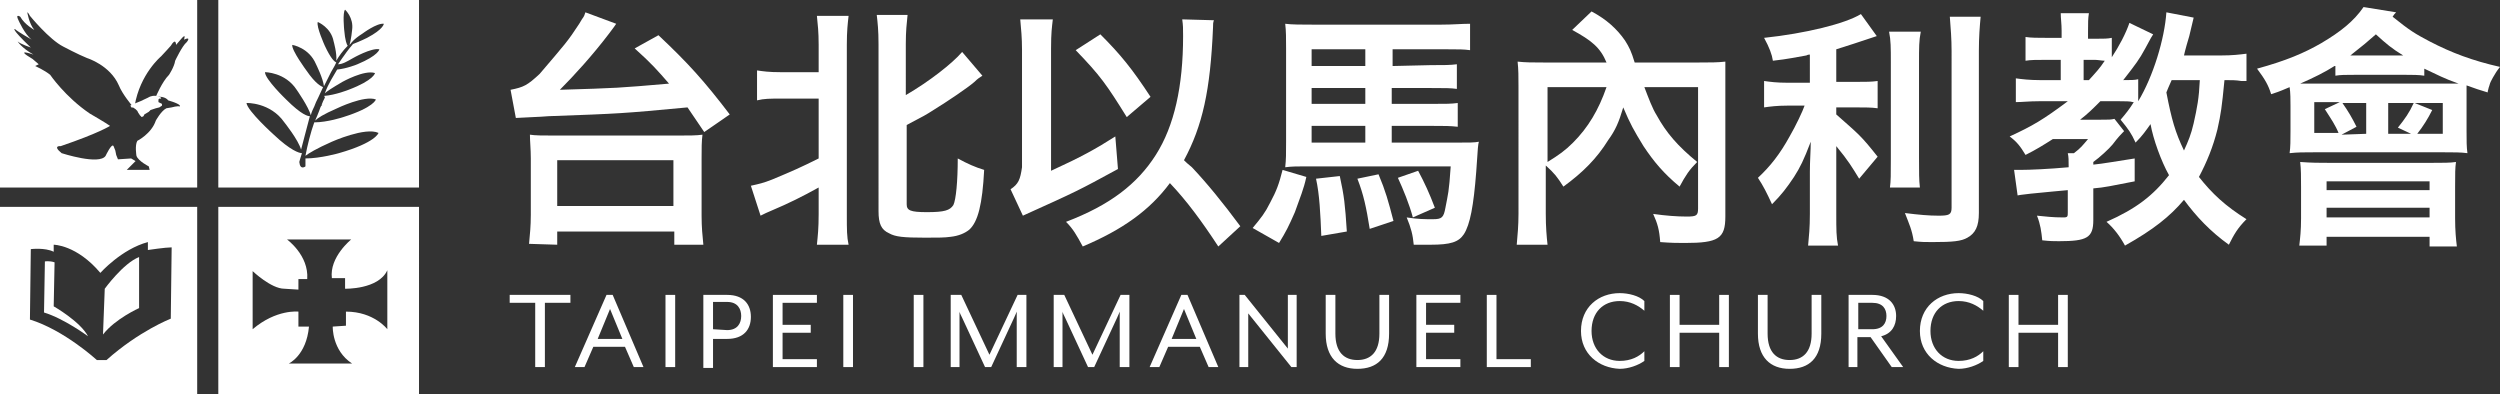
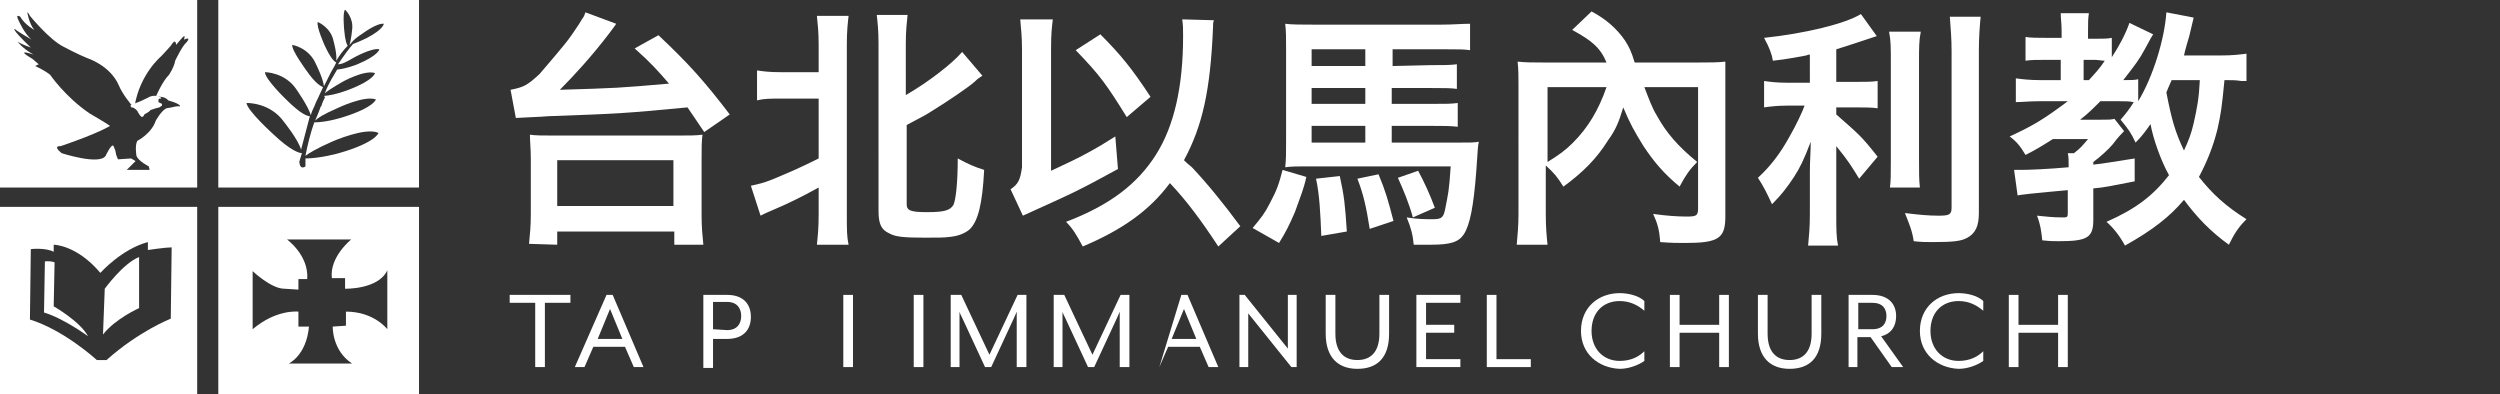
<svg xmlns="http://www.w3.org/2000/svg" version="1.1" id="Layer_1" x="0px" y="0px" viewBox="0 0 284 44.8" style="enable-background:new 0 0 284 44.8;" xml:space="preserve">
  <rect x="0" y="0" width="284" height="44.8" fill="#333333" stroke="none" />
  <style type="text/css">
	.st0{fill:#FFFFFF;}
</style>
  <g>
    <g>
      <path class="st0" d="M70,2.7C69.8,3,69.8,3,69.2,3.8c-1.9,2.5-4,4.8-5.6,6.4C70.2,10,70.2,10,76,9.5c-1.3-1.5-2-2.3-3.9-4L74.8,4    c3.4,3.2,5.2,5.2,8.1,9L80,15c-1-1.5-1.3-1.9-1.9-2.8c-7.5,0.7-7.5,0.7-15.8,1c-1.2,0.1-2.1,0.1-3.7,0.2L58,10.2    c1.5-0.3,1.9-0.5,3.3-1.8c2.9-3.4,3.2-3.7,4.5-5.7c0.1-0.2,0.2-0.3,0.3-0.5c0.3-0.4,0.3-0.5,0.4-0.8L70,2.7z M60.1,27.7    c0.1-1.1,0.2-2,0.2-3.3V18c0-1.1-0.1-1.9-0.1-2.7c0.6,0.1,1.5,0.1,3,0.1h13.6c1.5,0,2.3,0,3-0.1c-0.1,0.8-0.1,1.5-0.1,2.7v6.5    c0,1.3,0.1,2.3,0.2,3.3h-3.3v-1.5H63.3v1.5L60.1,27.7L60.1,27.7z M63.3,23.4h13.2v-5.2H63.3V23.4z" />
      <path class="st0" d="M93,5.1c0-1.5-0.1-2.3-0.2-3.3h3.6c-0.1,0.9-0.2,1.7-0.2,3.3v19.3c0,1.7,0,2.5,0.2,3.4h-3.6    c0.1-1,0.2-1.8,0.2-3.5v-3c-1.8,1-3.4,1.8-5.3,2.6c-0.5,0.2-0.9,0.4-1.3,0.6l-1.1-3.4c0.9-0.2,1.4-0.3,2.4-0.7    c2.4-1,3.3-1.4,5.3-2.4v-6.8h-4.3c-1.2,0-1.9,0-2.7,0.2V8c0.7,0.1,1.3,0.2,2.7,0.2H93V5.1z M102.9,10.8c2.6-1.5,5.3-3.6,6.4-4.9    l2.3,2.7c-0.3,0.2-0.5,0.3-0.9,0.7c-0.8,0.7-3.2,2.3-4.5,3.1c-1.1,0.7-1.1,0.7-3.2,1.8v9c0,0.7,0.4,0.9,2.3,0.9c2,0,2.6-0.2,3-0.8    c0.3-0.6,0.5-2.7,0.5-5.3c1.1,0.6,2,1,3,1.3c-0.2,3.9-0.7,5.9-1.7,6.8c-0.5,0.4-1.2,0.7-2.1,0.8c-0.7,0.1-1.4,0.1-2.9,0.1    c-2.5,0-3.4-0.1-4.1-0.5c-0.9-0.4-1.2-1.1-1.2-2.5V5c0-1.6-0.1-2.4-0.2-3.3h3.5c-0.1,1-0.2,1.8-0.2,3.3L102.9,10.8L102.9,10.8z" />
      <path class="st0" d="M116.1,5.6c0-1.3-0.1-2.3-0.2-3.4h3.7c-0.1,0.9-0.2,1.5-0.2,3.3v0.2v13.7c3.5-1.6,5.1-2.5,7.3-3.9l0.3,3.7    c-4.6,2.5-4.6,2.5-10.8,5.3l-1.4-3c0.9-0.6,1.1-1.1,1.3-2.5C116.1,19,116.1,5.6,116.1,5.6z M138.4,28c-1.9-2.9-3.6-5.2-5.5-7.2    c-2.3,3.1-5.4,5.3-9.9,7.2c-0.7-1.3-1.1-2-1.9-2.8c5-1.9,8.1-4.3,10.2-7.6c2.1-3.3,3.1-7.8,3.1-13.5c0-0.9,0-1.2-0.1-1.9l3.6,0.1    c-0.1,0.3-0.1,0.4-0.1,0.8c-0.3,7.2-1.2,11.2-3.3,15.1c0.3,0.3,0.3,0.3,0.9,0.8c1.7,1.8,3.5,4,5.5,6.7L138.4,28z M125,3.9    c2.3,2.3,3.6,3.9,5.7,7.1l-2.7,2.3c-2.3-3.7-3-4.7-5.8-7.6L125,3.9z" />
      <path class="st0" d="M148.4,20.1c-0.3,1.4-0.7,2.3-1.3,4c-0.7,1.6-1,2.2-1.8,3.5l-3-1.7c1-1.2,1.4-1.7,2-2.9    c0.7-1.3,1-2.1,1.4-3.7L148.4,20.1z M162.5,7.4c1.6,0,2.2,0,3-0.1v2.8c-0.7-0.1-1.3-0.1-2.9-0.1h-4.5v1.8h4.6c1.7,0,2.1,0,2.9-0.1    v2.7c-0.9-0.1-1.4-0.1-2.9-0.1h-4.6v1.9h7.3c1.5,0,2.1,0,2.6-0.1c-0.1,0.4-0.1,0.4-0.3,3.4c-0.3,3.9-0.7,6-1.4,7.1    c-0.6,0.9-1.5,1.2-3.8,1.2c-0.5,0-1,0-1.9,0c-0.1-1.1-0.3-1.9-0.8-3.1c1.3,0.2,2,0.2,3,0.2s1.2-0.2,1.4-1.3    c0.3-1.6,0.4-1.7,0.6-4.7h-16.6c-0.7,0-1.5,0-2.2,0.1c0.1-0.9,0.1-1.5,0.1-3V5.5c0-1.1,0-2-0.1-2.8c0.7,0.1,1.9,0.1,3.2,0.1h14.5    c1.4,0,2.3-0.1,3.3-0.1v3c-0.7-0.1-1.3-0.1-2.5-0.1h-6.3v1.9L162.5,7.4L162.5,7.4z M155.1,5.6H149v1.9h6.1V5.6z M149,10v1.8h6.1    V10H149z M149,14.3v1.9h6.1v-1.9C155.1,14.3,149,14.3,149,14.3z M152.2,20c0.5,2.3,0.6,3.2,0.8,6.3l-2.9,0.5    c-0.1-2.5-0.2-4.7-0.6-6.5L152.2,20z M156.6,19.8c0.8,1.9,1.1,3,1.7,5.3l-2.7,0.9c-0.4-2.5-0.7-3.9-1.4-5.7L156.6,19.8z     M161.1,19.4c0.7,1.3,1.3,2.6,1.9,4.2l-2.5,1.1c-0.4-1.5-1.1-3.2-1.7-4.5L161.1,19.4z" />
      <path class="st0" d="M186.8,9.9c0.5,1.3,0.9,2.4,1.4,3.2c1.1,2,2.4,3.5,4.6,5.3c-0.9,0.9-1.3,1.5-2,2.8c-1.8-1.5-2.9-2.8-4.1-4.6    c-1.1-1.8-1.5-2.5-2.3-4.4c-0.5,1.7-0.9,2.6-1.7,3.7c-1.3,2.1-2.9,3.7-5.1,5.3c-0.7-1.1-1-1.5-2-2.4v5.5c0,1.5,0.1,2.6,0.2,3.5    h-3.5c0.1-1.1,0.2-2.2,0.2-3.5V9.8c0-1.1,0-1.9-0.1-2.8c0.9,0.1,1.7,0.1,2.9,0.1h7.2c-0.7-1.7-1.7-2.5-3.9-3.7l2.2-2.1    c1.7,0.9,2.9,2,3.8,3.3c0.5,0.8,0.7,1.2,1.1,2.5h7.3c1.3,0,2.1,0,3-0.1c0,0.7,0,1.6,0,2.8v14.8c0,2.5-0.8,3-4.6,3    c-0.8,0-1.5,0-2.8-0.1c-0.1-1.4-0.3-2.1-0.8-3.2c1.4,0.2,2.7,0.3,3.8,0.3s1.3-0.1,1.3-0.9V9.9H186.8z M175.8,9.9v8.5    c1.3-0.8,2-1.3,2.9-2.2c1.7-1.7,2.9-3.7,3.8-6.3C182.5,9.9,175.8,9.9,175.8,9.9z" />
      <path class="st0" d="M208.6,9.3h2.3c1.1,0,1.7,0,2.4-0.1v3.1c-0.7-0.1-1.4-0.1-2.5-0.1h-2.2V13c2.6,2.3,2.8,2.4,4.7,4.8l-2.1,2.5    c-0.8-1.3-1.2-2-2.6-3.7v7.7c0,1.8,0,2.6,0.2,3.6h-3.4c0.1-1.1,0.2-2,0.2-3.6v-4.8c0-1.2,0.1-2.4,0.1-3.4c-0.8,2.1-1.2,2.9-1.9,4    c-0.8,1.2-1.4,2-2.5,3.1c-0.6-1.3-1-2.1-1.6-3c1.4-1.3,2.5-2.7,3.6-4.7c0.7-1.2,1.5-2.9,1.7-3.5h-2c-1.1,0-1.9,0.1-2.6,0.2v-3    c0.7,0.1,1.4,0.2,2.7,0.2h2.5V6.2c-0.1,0-0.2,0-0.4,0.1c-1.2,0.2-2,0.4-3.8,0.6c-0.1-0.7-0.4-1.5-1-2.6c4.7-0.5,9.2-1.6,11-2.7    l1.8,2.5c-2.1,0.7-3.3,1.1-4.6,1.5L208.6,9.3L208.6,9.3z M218.2,3.6c-0.2,1-0.2,1.8-0.2,3.5v10.8c0,1.8,0,2.5,0.1,3.4h-3.4    c0.1-0.8,0.1-1.4,0.1-3.3V7.1c0-1.7,0-2.5-0.2-3.5H218.2z M225,1.9c-0.1,1.1-0.2,2.3-0.2,3.9v18.4c0,1.5-0.4,2.3-1.3,2.8    c-0.7,0.4-1.6,0.5-4,0.5c-0.8,0-1.2,0-2.1-0.1c-0.2-1.3-0.5-1.9-1-3.2c1.6,0.2,2.7,0.3,3.8,0.3c1.2,0,1.5-0.1,1.5-0.9V5.8    c0-1.4-0.1-2.6-0.2-3.9C221.5,1.9,225,1.9,225,1.9z" />
      <path class="st0" d="M254.6,9.2c-0.6-0.1-1.1-0.1-1.9-0.1c-0.3,3.1-0.4,3.8-0.8,5.6c-0.5,2-1.2,3.7-2.1,5.4c1.5,1.9,3,3.3,5.4,4.8    c-1,1-1.4,1.7-2,2.9c-2.1-1.5-3.7-3.2-5.1-5.1c-1.6,1.9-3.5,3.4-6.7,5.2c-0.6-1.1-1.3-2-2.1-2.7c3.4-1.5,5.3-3,7.1-5.3    c-0.9-1.6-1.8-4.1-2.1-5.8c-0.5,0.7-0.9,1.3-1.7,2.1c-0.5-1.1-0.8-1.5-1.7-2.6c0.6-0.7,1-1.2,1.5-2c-0.1,0-0.1,0-0.1,0    c-0.3-0.1-0.9-0.1-1.5-0.1h-2.2c-0.1,0.1-0.1,0.1-0.2,0.2c-0.7,0.7-1.2,1.2-2.1,1.9h2.2c1.1,0,1.3,0,1.7-0.1l1.1,1.4    c-0.1,0.1-0.1,0.1-0.2,0.2c-0.1,0.1-0.5,0.5-1.1,1.3c-0.4,0.5-1.5,1.5-2.2,2v0.3c1.1-0.1,2.7-0.4,4.7-0.7v2.6    c-2.6,0.5-3.4,0.7-4.7,0.8V25c0,2-0.7,2.4-3.9,2.4c-0.6,0-1,0-1.9-0.1c-0.1-1-0.2-1.8-0.6-2.8c1,0.1,1.8,0.2,3,0.2    c0.5,0,0.5-0.1,0.5-0.6v-2.5c-1.3,0.1-2,0.2-4.2,0.4c-0.7,0.1-1,0.1-1.5,0.2l-0.4-2.9c0.3,0,0.5,0,0.7,0c1.1,0,3.3-0.1,5.5-0.3    c0-0.8,0-1.2-0.1-1.6h0.7c0.8-0.6,1-0.9,1.6-1.6h-4c-1.1,0.7-1.9,1.2-3.1,1.8c-0.6-1-1-1.5-1.8-2.1c2.6-1.2,3.8-1.9,6.6-4h-3.3    c-1.1,0-1.9,0.1-2.6,0.1V8.9c0.7,0.1,1.6,0.2,2.7,0.2h2.4V6.8h-1.7c-1.1,0-1.7,0-2.3,0.1V4.2c0.6,0.1,1.4,0.1,2.4,0.1h1.7V3.5    c0-0.8-0.1-1.4-0.1-2h3.2c-0.1,0.6-0.1,1.1-0.1,2.1v0.8h1c0.8,0,1.2,0,1.7-0.1v2.2c0.8-1.2,1.6-2.7,2-3.9l2.7,1.3    c-0.2,0.3-0.2,0.3-0.9,1.6s-1.1,1.8-2.5,3.6c0.9,0,1.3,0,1.7-0.1v2.5c1.7-2.8,3-7.1,3.2-10.1l3.1,0.6c-0.2,0.8-0.2,0.8-0.5,2.1    c-0.1,0.3-0.5,1.7-0.6,2.2h4.2c1.3,0,2.1-0.1,2.9-0.2v3.1H254.6z M237.3,9.1c0.9-1,1.2-1.3,1.8-2.2c-0.3,0-0.8-0.1-1.1-0.1h-1.3    v2.3H237.3z M246.7,9.1c-0.4,0.9-0.4,0.9-0.6,1.4c0.6,3.1,1,4.5,2,6.6c0.5-1.1,0.8-1.8,1.1-3.1c0.4-1.8,0.6-2.8,0.7-4.9H246.7z" />
-       <path class="st0" d="M272.2,1.4c-0.2,0.2-0.2,0.2-0.4,0.5c2,1.6,2.5,1.9,4.2,2.8c2.5,1.3,4.9,2.2,8,2.9c-0.4,0.5-0.5,0.7-0.8,1.2    c-0.2,0.4-0.3,0.5-0.4,0.9l-0.1,0.3c0,0.1-0.1,0.3-0.1,0.5c-1-0.3-1.3-0.4-2.4-0.8c0,0.1,0,0.1,0,0.7c0,0.3,0,0.8,0,1.6v2.9    c0,1.1,0,1.8,0.1,2.5c-0.7-0.1-1.6-0.1-2.7-0.1h-14.7c-1.2,0-1.9,0-2.8,0.1c0.1-0.7,0.1-1.5,0.1-2.5V12c0-0.6,0-1.5-0.1-2.1    c-1.4,0.6-1.5,0.6-2.1,0.8c-0.3-1-0.7-1.7-1.6-2.9c3.3-0.9,5.4-1.8,7.3-2.9c2.2-1.3,3.7-2.5,4.8-4.1L272.2,1.4z M261.4,21.3    c0-1.2,0-2.1-0.1-2.9c1.3,0.1,2.2,0.1,3.3,0.1h11.6c1.3,0,2.2,0,2.8-0.1c-0.1,0.7-0.1,1.3-0.1,2.8v3.6c0,1.4,0.1,2.4,0.2,3.2H276    v-1.1h-11.7v1h-3.1c0.1-0.9,0.2-1.7,0.2-3.1V21.3z M265.2,7.5c-1.1,0.7-2.3,1.3-3.9,2c0.8,0,1.3,0,1.5,0h14.6c0.8,0,1.5,0,1.9,0    c-1.7-0.6-2.4-1-3.9-1.7v0.8c-0.6-0.1-1.4-0.1-2.1-0.1h-5.8c-1.1,0-1.6,0-2.2,0.1V7.5H265.2z M265.7,15.2c-0.4-1-0.9-1.7-1.6-2.8    l1.7-0.8h-2.9v3.5h2.8V15.2z M264.3,21.6H276v-1h-11.7V21.6z M264.3,24.7H276v-1.1h-11.7V24.7z M268.8,15.2v-3.5h-2.7    c0.7,1,1.1,1.7,1.6,2.7l-1.7,0.9L268.8,15.2L268.8,15.2z M273,6.3c-1.3-0.8-1.9-1.3-3.1-2.4c-0.9,0.8-1.5,1.3-2.9,2.4    c0.1,0,0.1,0,0.5,0H273z M272.4,14.5c0.8-1,1.3-1.7,1.8-2.8h-2.9v3.5h2.6L272.4,14.5z M276.3,12.5c-0.5,1-1,1.8-1.7,2.7h2.9v-3.5    h-3.2L276.3,12.5z" />
    </g>
  </g>
  <g>
    <path class="st0" d="M15.1,12.2l0.3,0.2l0.2,0.2l0.1,0.2l0.2,0.3l0.2,0.2l0.2-0.1l0.1-0.2l0.5-0.3l0.2-0.2l0.6-0.2l0.4-0.1l0.3-0.2   v-0.2l-0.2-0.1L18,11.6v-0.3l0.1-0.1h0.2v-0.1c0,0-0.7-0.5-1.5,0c-0.8,0.4-1.1,0.5-1.1,0.5l-0.5,0.2L14.8,12   C14.9,12.1,14.9,12.3,15.1,12.2" />
    <path class="st0" d="M0,21.3h22.4V0H0V21.3z M1.7,3.3C2,3.6,3.6,4.5,3.6,4.5C2.8,3.9,2.1,2.3,2.1,2.3C1.7,1.5,2.3,1.9,2.3,1.9   c0.5,0.9,1.6,1.5,1.6,1.5c-0.6-0.7-0.8-2-0.8-2s0.1,0,0.3,0.4l0,0c0,0,2.2,2.7,3.8,3.5c0,0,1.7,0.9,2.7,1.3c0,0,2.6,0.8,3.6,3.1   c0.4,1,1.5,2.3,1.5,2.3h0.3c0.6-3.6,3-5.6,3-5.6c0.3-0.3,1.1-1.2,1.1-1.2C20,4.2,20,5.1,20,5.1l0.6-0.7c0.6-0.7,0.3,0.1,0.3,0.1   c0.9-0.4,0.3,0.3,0.3,0.3c-0.5,0.4-1.3,2.1-1.3,2.1c-0.1,0.7-0.7,1.6-0.7,1.6c-0.8,0.8-1.5,2.5-1.5,2.5h0.1c1-0.1,1.3,0.4,1.3,0.4   c1.7,0.5,1.3,0.7,1.3,0.7c-0.2-0.1-0.9,0.1-0.9,0.1l-0.6,0.1c-0.6,0.3-1.2,1.4-1.2,1.4c-0.5,1.5-2.1,2.3-2.1,2.3   c-0.3,0.5-0.1,1.7-0.1,1.7c0.2,0.6,1.4,1.2,1.4,1.2l0.1,0.4h-2.6l0.2-0.2l0.8-0.8L14.9,18l-1.5,0.1l-0.2-0.5l-0.1-0.5l-0.2-0.5   c-0.2-0.4-0.9,1.1-0.9,1.1c-0.7,1.1-5-0.3-5-0.3c-1.1-0.9-0.1-0.8-0.1-0.8c4.4-1.5,5.6-2.3,5.6-2.3c-0.4-0.3-2.3-1.4-2.3-1.4   C7.4,11,5.7,8.5,5.7,8.5C5.1,8,4,7.5,4,7.5l0.4-0.2L3.7,6.7C1.5,5.4,3.8,6.2,3.8,6.2C2.4,5.4,2,4.7,2,4.7C2.3,5,3.5,5.4,3.5,5.4   C1.1,3.1,1.7,3.3,1.7,3.3" />
    <path class="st0" d="M24.8,21.3h22.8V0H24.8V21.3z M40.1,6.6c0,0,2.1-1.2,3-1c0,0-0.1,0.7-2.5,1.7c0,0-1.2,0.5-2.3,0.6   c-0.4,0.7-1,1.6-1.4,2.7c0.2-0.2,0.8-0.6,2-1.3c0,0,2.5-1.4,3.7-1c0,0-0.1,0.8-3,1.9c0,0-1.5,0.6-2.8,0.7l0.1,0.1v-0.1V11v0.1   c0,0.1,0,0.1-0.1,0.2c0-0.1,0-0.1,0.1-0.2l-0.2,0.4l0,0l0,0L36.5,12c0,0,0-0.1,0.1-0.1c0,0,0,0.1-0.1,0.1l-0.1,0.2   c0,0-0.2,0.6-0.6,1.5c0.3-0.3,0.9-0.7,2.5-1.4c0,0,3.1-1.5,4.4-1c0,0-0.2,0.9-3.7,2c0,0-1.8,0.6-3.3,0.6c-0.4,1.1-0.8,2.7-1,3.8   c0.4-0.3,1.2-0.8,3-1.6c0,0,3.8-1.7,5.3-1c0,0-0.3,1.1-4.5,2.3c0,0-2.1,0.6-3.8,0.6c0,0.4,0,0.7,0,0.9c0,0-0.6,0.5-0.7-0.5   c0,0,0.1-0.4,0.3-1c-0.3,0-1.3-0.3-3.2-2.1c0,0-3-2.7-3.1-3.6c0,0,2.7-0.1,4.3,2.2c0,0,1.6,2,1.9,3.1c0.3-1.1,0.7-2.7,1-3.8   c-0.2,0-0.9-0.1-2.7-1.9c0,0-2.4-2.3-2.4-3.1c0,0,2.3,0,3.6,2c0,0,1.4,2,1.6,2.9c0.1-0.4,0.3-0.8,0.4-1l0.2-0.5   c0,0,0.4-0.8,0.8-1.7c-0.2-0.1-0.8-0.3-1.9-1.9c0,0-1.7-2.3-1.6-2.9c0,0,1.9,0.3,2.7,2.2c0,0,0.8,1.6,0.9,2.5   c0.3-0.6,0.6-1.2,0.8-1.6L38,7.5c0,0,0.1-0.2,0.2-0.4C38,7,37.6,6.7,36.9,5.2c0,0-1-2.2-0.8-2.7c0,0,1.5,0.6,1.8,2.2   c0,0,0.4,1.4,0.3,2.2c0.3-0.5,0.7-1.1,1.3-1.7c-0.1-0.1-0.3-0.6-0.4-1.8c0,0-0.2-2,0.1-2.3c0,0,1,0.9,0.8,2.3c0,0-0.1,1.1-0.3,1.7   L39.8,5c0.1-0.1,0.3-0.5,1.4-1.2c0,0,1.6-1.2,2.4-1.1c0,0,0,0.6-1.9,1.6c0,0-0.8,0.4-1.6,0.7c-0.6,0.7-1,1.3-1,1.3s-0.3,0.4-0.7,1   C38.9,7.3,39.4,7,40.1,6.6" />
    <path class="st0" d="M6.1,34.8l0.1-5c-0.6-0.2-1.1-0.1-1.1-0.1L5,35.5c2.3,0.7,5,2.7,5,2.7C9.1,36.5,6.1,34.8,6.1,34.8" />
    <path class="st0" d="M0,44.8h22.4V23.5H0V44.8z M3.5,28.3c0,0,1.6-0.2,2.6,0.3v-0.8c0,0,2.6,0,5.3,3.2c0,0,2.4-2.7,5.4-3.5v0.9   c0,0,2-0.3,2.7-0.3l-0.1,8.1c0,0-3.6,1.4-7.3,4.7H11c0,0-3.7-3.4-7.6-4.6L3.5,28.3z" />
    <path class="st0" d="M15.8,35v-5.8c-1.8,0.7-3.9,3.6-3.9,3.6L11.7,38C13.1,36.2,15.8,35,15.8,35" />
    <path class="st0" d="M24.8,44.8h22.8V23.5H24.8V44.8z M28.7,30.8c0,0,2.1,2,3.6,2l1.6,0.1v-1.2h1c0.2-2.7-2.3-4.5-2.3-4.5h7.3   c0,0-2.5,2-2.2,4.4h1.5v1.2c0,0,3.8,0.1,4.8-2.1v6.7c0,0-1.5-2-4.7-2V37l-1.5,0.1c0,0-0.1,2.7,2.2,4.2h-7.2c0,0,2-0.9,2.3-4.2h-1.2   v-1.7c0,0-2.5-0.3-5.2,2L28.7,30.8z" />
  </g>
  <g>
    <path class="st0" d="M60.8,34.4h-2.9v-0.9h6.9v0.9h-2.9v7.3h-1.1C60.8,41.7,60.8,34.4,60.8,34.4z" />
    <path class="st0" d="M68.9,33.5h0.7l3.5,8.2H72l-1-2.3h-3.6l-1,2.3h-1.1L68.9,33.5z M70.7,38.5l-1.4-3.4l-1.4,3.4H70.7z" />
-     <path class="st0" d="M75.6,33.5h1.1v8.2h-1.1V33.5z" />
    <path class="st0" d="M79.9,33.5h2.7c1.9,0,2.7,1.1,2.7,2.5s-0.8,2.5-2.7,2.5H81v3.3h-1.1V33.5z M82.6,37.5c1.2,0,1.6-0.8,1.6-1.6   s-0.4-1.6-1.6-1.6H81v3.1L82.6,37.5L82.6,37.5z" />
-     <path class="st0" d="M87.8,33.5h5v0.9h-3.9v2.5h3.2v0.9h-3.2v3h3.9v0.9h-5V33.5z" />
    <path class="st0" d="M95.8,33.5h1.1v8.2h-1.1V33.5z" />
    <path class="st0" d="M103.8,33.5h1.1v8.2h-1.1V33.5z" />
    <path class="st0" d="M108.1,33.5h1.1l3.2,6.8l3.2-6.8h1v8.2h-1.1v-5.6c0-0.2,0-0.7,0-0.7s-0.2,0.5-0.3,0.7l-2.6,5.6h-0.7l-2.6-5.6   c-0.1-0.2-0.3-0.6-0.3-0.7c0,0,0,0.5,0,0.7v5.6h-1v-8.2H108.1z" />
    <path class="st0" d="M119.8,33.5h1.1l3.2,6.8l3.2-6.8h1v8.2h-1.1v-5.6c0-0.2,0-0.7,0-0.7s-0.2,0.5-0.3,0.7l-2.6,5.6h-0.7l-2.6-5.6   c-0.1-0.2-0.3-0.6-0.3-0.7c0,0,0,0.5,0,0.7v5.6h-1v-8.2H119.8z" />
-     <path class="st0" d="M134.2,33.5h0.7l3.5,8.2h-1.1l-1-2.3h-3.6l-1,2.3h-1.1L134.2,33.5z M135.9,38.5l-1.4-3.4l-1.4,3.4H135.9z" />
+     <path class="st0" d="M134.2,33.5h0.7l3.5,8.2h-1.1l-1-2.3h-3.6l-1,2.3L134.2,33.5z M135.9,38.5l-1.4-3.4l-1.4,3.4H135.9z" />
    <path class="st0" d="M140.8,33.5h0.6l4.9,6.1v-6.1h1v8.2h-0.6l-4.9-6.1v6.1h-1V33.5z" />
    <path class="st0" d="M150.6,37.9v-4.4h1.1v4.4c0,2.1,1,3,2.5,3s2.5-0.9,2.5-3v-4.4h1.1v4.4c0,2.8-1.4,4-3.6,4   S150.6,40.6,150.6,37.9z" />
    <path class="st0" d="M160.9,33.5h5v0.9H162v2.5h3.2v0.9H162v3h3.9v0.9h-5V33.5z" />
    <path class="st0" d="M168.9,33.5h1.1v7.3h3.9v0.9h-5V33.5z" />
    <path class="st0" d="M179.6,37.6c0-2.7,2-4.3,4.4-4.3c1,0,2.2,0.3,2.8,0.9v1.1c-0.7-0.6-1.6-1.1-2.8-1.1c-1.9,0-3.2,1.3-3.2,3.4   c0,2,1.3,3.4,3.2,3.4c1.3,0,2.2-0.5,2.8-1.1V41c-0.7,0.5-1.8,0.9-2.8,0.9C181.6,41.8,179.6,40.2,179.6,37.6z" />
    <path class="st0" d="M189.7,33.5h1.1v3.4h4.5v-3.4h1.1v8.2h-1.1v-3.9h-4.5v3.9h-1.1V33.5z" />
    <path class="st0" d="M199.7,37.9v-4.4h1.1v4.4c0,2.1,1,3,2.5,3s2.5-0.9,2.5-3v-4.4h1.1v4.4c0,2.8-1.4,4-3.6,4   S199.7,40.6,199.7,37.9z" />
    <path class="st0" d="M210,33.5h2.7c1.9,0,2.7,1.1,2.7,2.4c0,1.1-0.5,2-1.7,2.3l2.5,3.5h-1.3l-2.4-3.4H211v3.4h-1V33.5z M212.7,37.4   c1.2,0,1.6-0.7,1.6-1.5s-0.4-1.5-1.6-1.5h-1.6v3H212.7z" />
    <path class="st0" d="M218.1,37.6c0-2.7,2-4.3,4.4-4.3c1,0,2.2,0.3,2.8,0.9v1.1c-0.7-0.6-1.6-1.1-2.8-1.1c-1.9,0-3.2,1.3-3.2,3.4   c0,2,1.3,3.4,3.2,3.4c1.3,0,2.2-0.5,2.8-1.1V41c-0.7,0.5-1.8,0.9-2.8,0.9C220.1,41.8,218.1,40.2,218.1,37.6z" />
    <path class="st0" d="M228.2,33.5h1.1v3.4h4.5v-3.4h1.1v8.2h-1.1v-3.9h-4.5v3.9h-1.1V33.5z" />
  </g>
</svg>